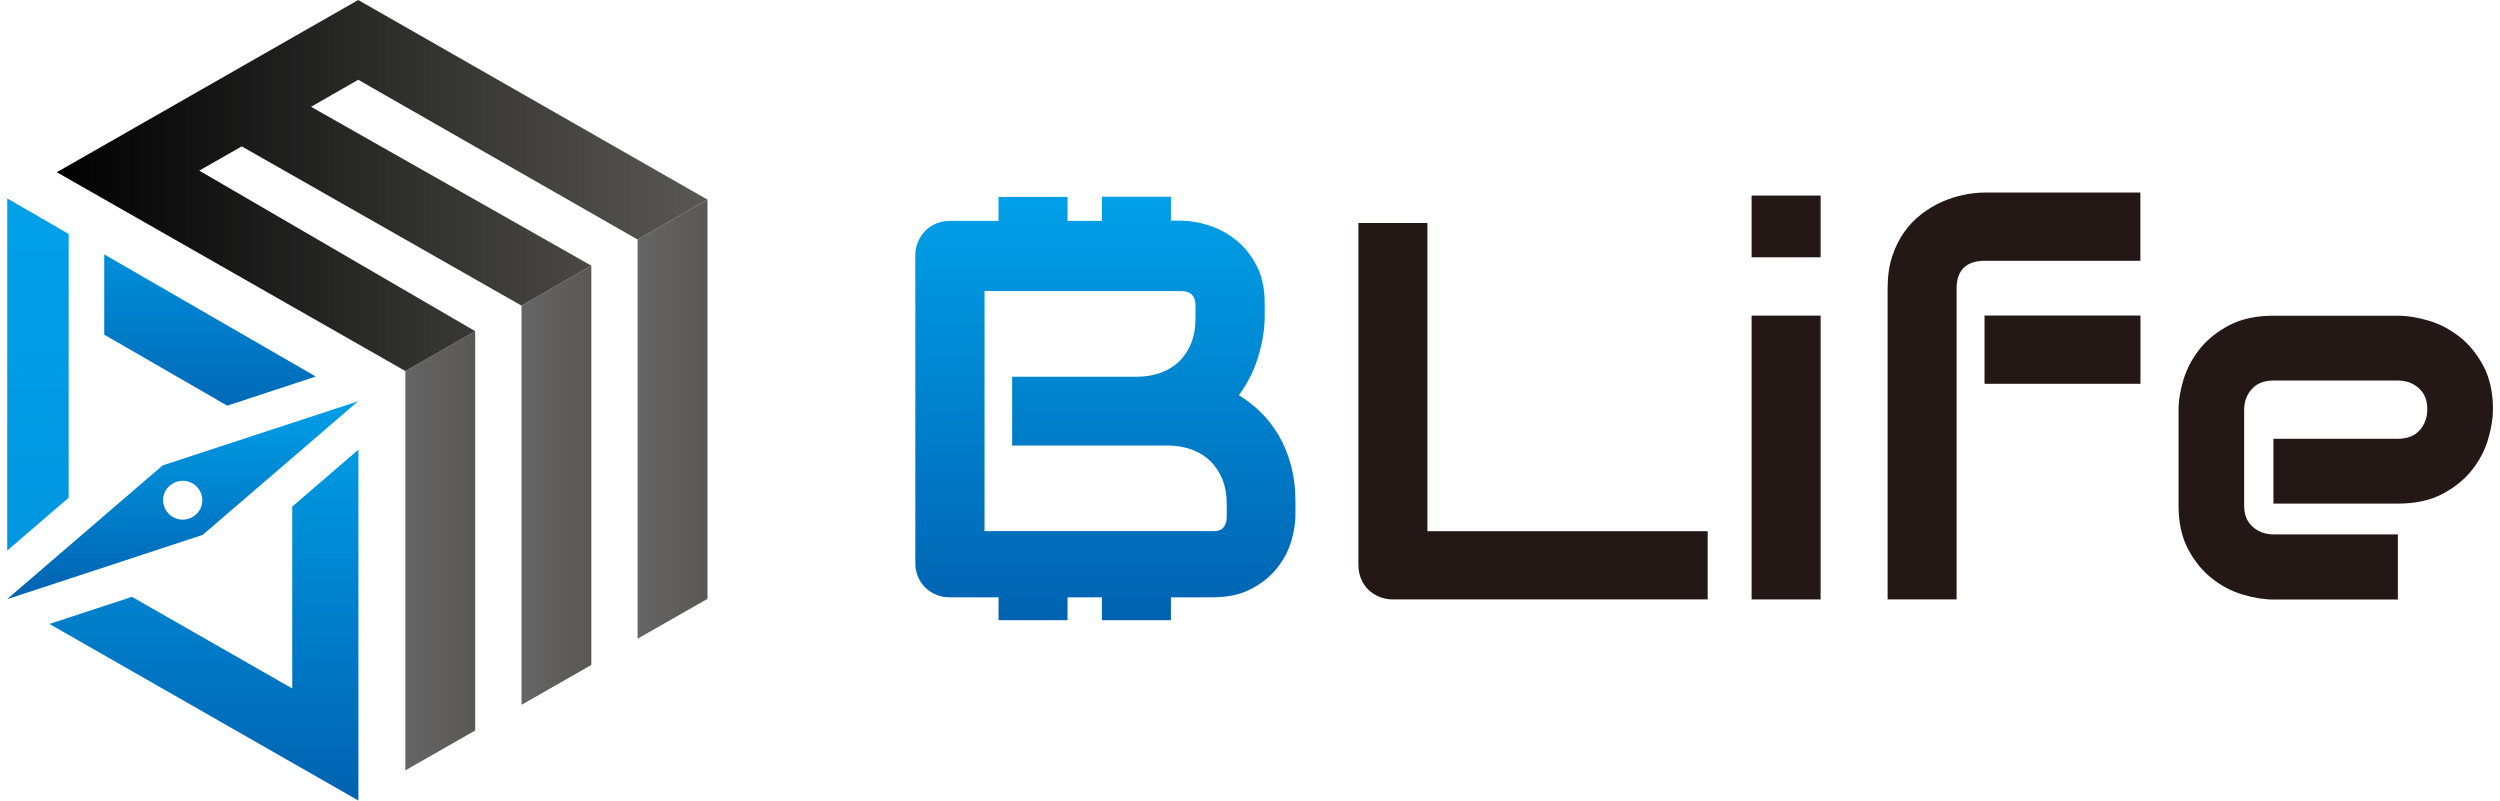
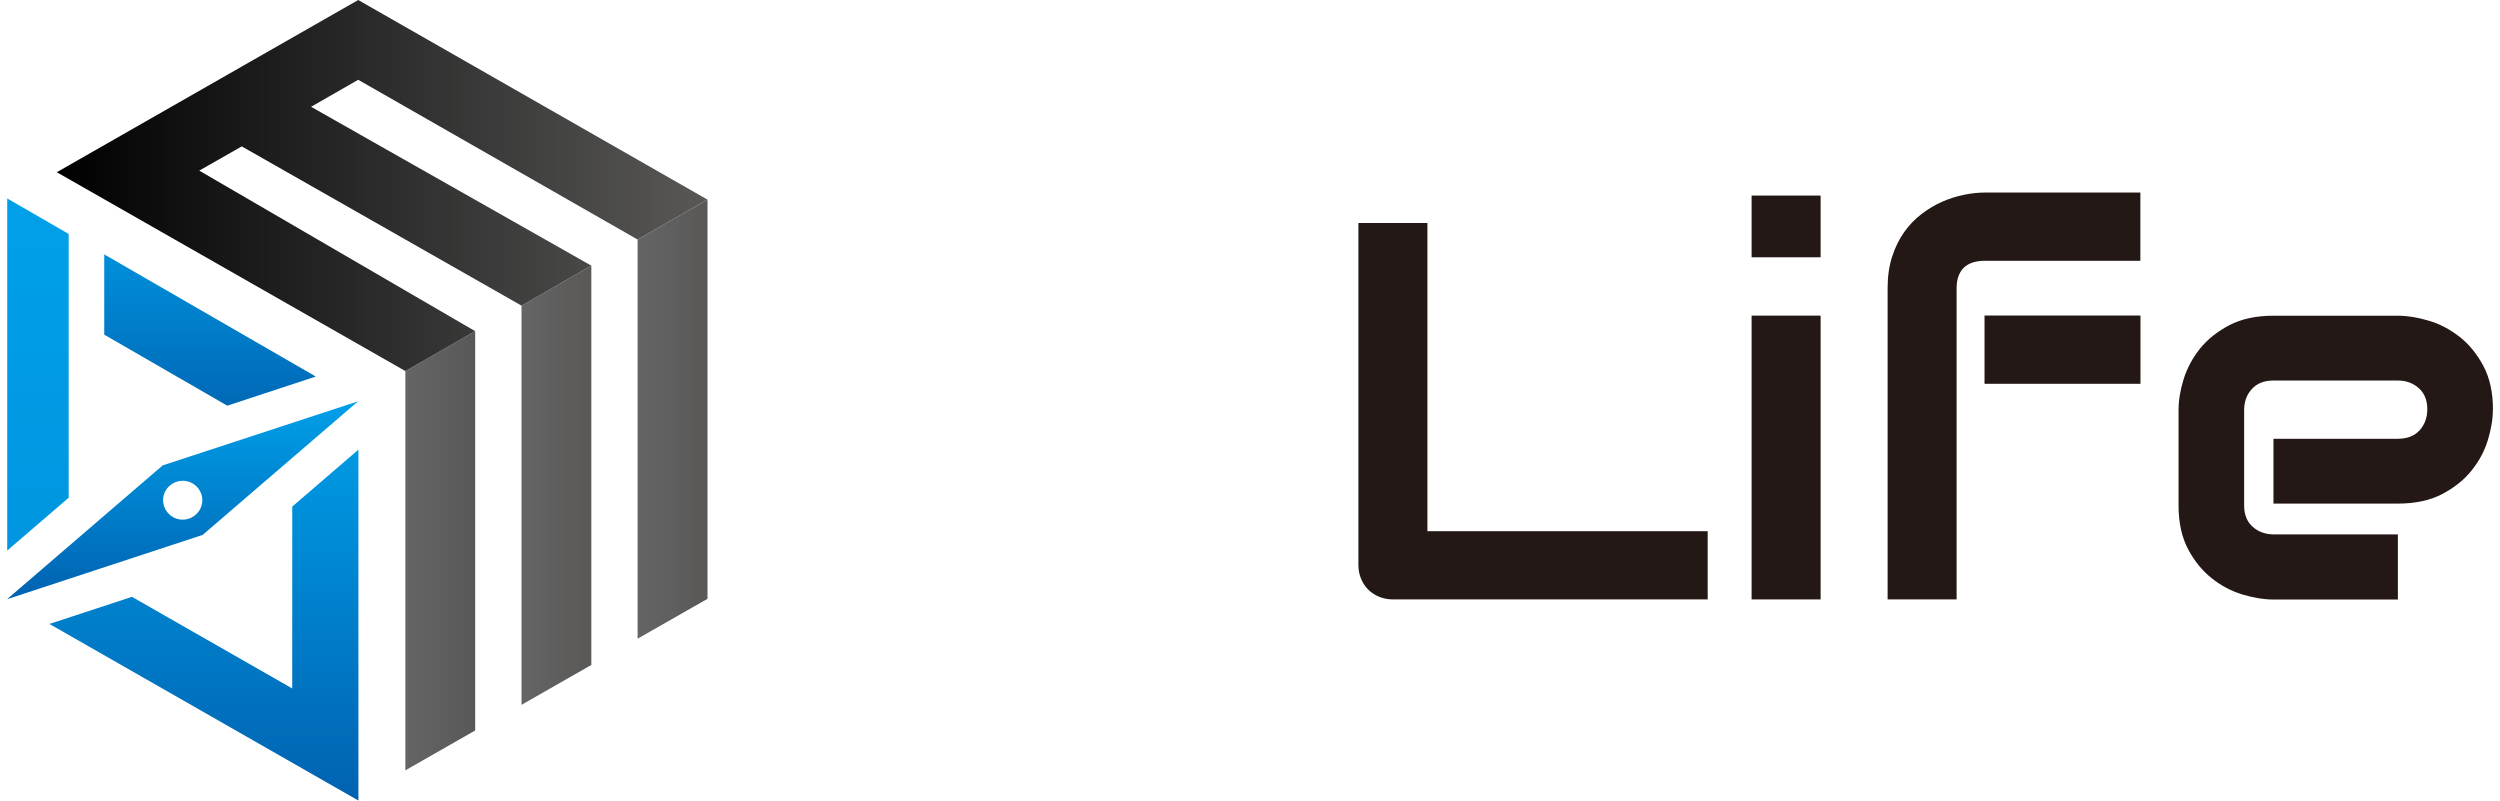
<svg xmlns="http://www.w3.org/2000/svg" width="178" height="57" viewBox="0 0 178 57" fill="none">
  <path d="M121.58 42.679H99.186C98.834 42.679 98.504 42.615 98.203 42.494C97.902 42.367 97.636 42.196 97.421 41.983C97.199 41.763 97.034 41.508 96.905 41.202C96.783 40.904 96.718 40.577 96.718 40.23V15.876H101.632V37.823H121.587V42.686L121.58 42.679Z" fill="#231815" />
  <path d="M129.628 18.319H124.714V13.924H129.628V18.319ZM129.628 42.679H124.714V22.472H129.628V42.679Z" fill="#231815" />
  <path d="M152.402 18.567H141.334C140.667 18.567 140.165 18.73 139.82 19.064C139.483 19.398 139.311 19.881 139.311 20.512V42.679H134.398V20.512C134.398 19.682 134.505 18.929 134.72 18.269C134.936 17.608 135.223 17.026 135.581 16.522C135.94 16.018 136.349 15.592 136.815 15.237C137.281 14.882 137.769 14.591 138.278 14.364C138.788 14.143 139.297 13.98 139.813 13.874C140.33 13.767 140.825 13.71 141.291 13.71H152.395V18.574L152.402 18.567ZM152.402 27.328H141.298V22.465H152.402V27.328Z" fill="#231815" />
  <path d="M177.493 29.16C177.493 29.835 177.371 30.559 177.134 31.34C176.898 32.114 176.51 32.838 175.972 33.506C175.441 34.173 174.738 34.727 173.878 35.181C173.017 35.629 171.97 35.856 170.729 35.856H161.87V31.241H170.729C171.396 31.241 171.912 31.035 172.278 30.637C172.644 30.225 172.823 29.728 172.823 29.132C172.823 28.493 172.622 27.996 172.214 27.634C171.805 27.272 171.31 27.094 170.729 27.094H161.87C161.203 27.094 160.687 27.3 160.328 27.705C159.955 28.11 159.783 28.607 159.783 29.21V35.998C159.783 36.644 159.991 37.155 160.393 37.51C160.801 37.872 161.311 38.05 161.913 38.05H170.729V42.686H161.87C161.189 42.686 160.457 42.565 159.675 42.331C158.886 42.097 158.155 41.713 157.488 41.181C156.813 40.648 156.247 39.96 155.795 39.108C155.343 38.256 155.113 37.212 155.113 35.998V29.174C155.113 28.5 155.235 27.776 155.472 27.002C155.716 26.221 156.103 25.497 156.634 24.829C157.172 24.162 157.868 23.608 158.728 23.154C159.589 22.706 160.636 22.479 161.87 22.479H170.729C171.41 22.479 172.142 22.6 172.931 22.834C173.72 23.068 174.444 23.452 175.126 23.984C175.8 24.51 176.36 25.206 176.819 26.058C177.271 26.91 177.5 27.946 177.5 29.167" fill="#231815" />
-   <path d="M70.106 20.725H84.101C84.782 20.725 85.12 21.073 85.12 21.776V22.692C85.12 23.324 85.019 23.899 84.825 24.403C84.624 24.907 84.352 25.34 83.986 25.703C83.62 26.065 83.183 26.341 82.659 26.533C82.143 26.725 81.569 26.824 80.923 26.824H72.065V31.723H83.132C83.778 31.723 84.352 31.823 84.868 32.014C85.385 32.206 85.822 32.483 86.188 32.845C86.554 33.207 86.841 33.641 87.042 34.145C87.243 34.649 87.343 35.217 87.343 35.856V36.75C87.343 37.013 87.307 37.219 87.228 37.368C87.157 37.517 87.063 37.624 86.963 37.688C86.862 37.752 86.748 37.787 86.626 37.801C86.497 37.815 86.389 37.815 86.303 37.815H70.099V20.732L70.106 20.725ZM78.456 14.023V15.727H76.01V14.023H71.096V15.727H67.646C67.295 15.727 66.965 15.791 66.663 15.911C66.362 16.039 66.097 16.21 65.882 16.437C65.659 16.664 65.487 16.92 65.358 17.225C65.229 17.523 65.171 17.843 65.171 18.176V40.087C65.171 40.435 65.229 40.762 65.358 41.06C65.487 41.358 65.659 41.614 65.882 41.834C66.104 42.054 66.362 42.225 66.663 42.345C66.965 42.473 67.295 42.53 67.646 42.53H71.096V44.156H76.01V42.53H78.456V44.156H83.369V42.53H86.289C87.386 42.53 88.311 42.338 89.065 41.941C89.818 41.55 90.435 41.06 90.908 40.471C91.382 39.882 91.719 39.25 91.927 38.568C92.135 37.886 92.235 37.24 92.235 36.644V35.707C92.235 34.762 92.127 33.896 91.912 33.108C91.697 32.327 91.41 31.617 91.044 30.999C90.678 30.374 90.255 29.828 89.767 29.352C89.28 28.883 88.763 28.479 88.211 28.138C88.857 27.25 89.323 26.313 89.61 25.319C89.897 24.332 90.047 23.402 90.047 22.543V21.627C90.047 20.541 89.854 19.625 89.452 18.879C89.057 18.127 88.562 17.523 87.96 17.055C87.357 16.586 86.719 16.245 86.023 16.032C85.335 15.819 84.682 15.713 84.079 15.713H83.369V14.008H78.456V14.023Z" fill="url(#paint0_linear_60_5019)" />
  <path d="M45.396 17.055V45.476L50.374 42.636V14.214L45.396 17.055Z" fill="url(#paint1_linear_60_5019)" />
  <path d="M37.132 21.762V50.184L42.103 47.344V18.915L37.132 21.762Z" fill="url(#paint2_linear_60_5019)" />
  <path d="M28.862 26.42V54.849L33.833 52.009V23.58L28.862 26.42Z" fill="url(#paint3_linear_60_5019)" />
  <path d="M4.043 12.262L28.862 26.42L33.833 23.58L14.186 12.148L17.213 10.423L37.132 21.762L42.103 18.915L22.148 7.604L25.505 5.68L45.396 17.055L50.374 14.214L25.505 0L4.043 12.262Z" fill="url(#paint4_linear_60_5019)" />
  <path d="M7.422 18.113V23.828L16.18 28.884L22.485 26.81L7.422 18.113Z" fill="url(#paint5_linear_60_5019)" />
  <path d="M4.89 16.657L0.514 14.129V39.2L4.89 35.437V16.657Z" fill="url(#paint6_linear_60_5019)" />
  <path d="M25.519 32.014L20.807 36.069V49.019L9.394 42.494L3.52 44.425L25.519 57V32.014Z" fill="url(#paint7_linear_60_5019)" />
  <path d="M25.519 28.564L11.582 33.136L0.5 42.665L14.43 38.085L25.512 28.557L25.519 28.564ZM11.797 36.296C11.41 35.629 11.647 34.791 12.321 34.414C12.988 34.038 13.842 34.265 14.222 34.933C14.602 35.593 14.373 36.438 13.698 36.814C13.024 37.198 12.178 36.963 11.797 36.296Z" fill="url(#paint8_linear_60_5019)" />
  <defs>
    <linearGradient id="paint0_linear_60_5019" x1="78.7" y1="14.023" x2="78.7" y2="44.163" gradientUnits="userSpaceOnUse">
      <stop stop-color="#00A0E9" />
      <stop offset="1" stop-color="#0062B1" />
    </linearGradient>
    <linearGradient id="paint1_linear_60_5019" x1="45.396" y1="29.842" x2="50.374" y2="29.842" gradientUnits="userSpaceOnUse">
      <stop stop-color="#666565" />
      <stop offset="1" stop-color="#595857" />
    </linearGradient>
    <linearGradient id="paint2_linear_60_5019" x1="37.132" y1="34.549" x2="42.103" y2="34.549" gradientUnits="userSpaceOnUse">
      <stop stop-color="#666565" />
      <stop offset="1" stop-color="#595857" />
    </linearGradient>
    <linearGradient id="paint3_linear_60_5019" x1="28.862" y1="39.214" x2="33.833" y2="39.214" gradientUnits="userSpaceOnUse">
      <stop stop-color="#666565" />
      <stop offset="1" stop-color="#595857" />
    </linearGradient>
    <linearGradient id="paint4_linear_60_5019" x1="4.043" y1="13.213" x2="50.374" y2="13.213" gradientUnits="userSpaceOnUse">
      <stop />
      <stop offset="1" stop-color="#595857" />
    </linearGradient>
    <linearGradient id="paint5_linear_60_5019" x1="14.954" y1="13.27" x2="14.954" y2="30.815" gradientUnits="userSpaceOnUse">
      <stop stop-color="#00A0E9" />
      <stop offset="1" stop-color="#0062B1" />
    </linearGradient>
    <linearGradient id="paint6_linear_60_5019" x1="2.702" y1="14.129" x2="2.702" y2="167.848" gradientUnits="userSpaceOnUse">
      <stop stop-color="#00A0E9" />
      <stop offset="1" stop-color="#0062B1" />
    </linearGradient>
    <linearGradient id="paint7_linear_60_5019" x1="14.523" y1="28.62" x2="14.523" y2="57" gradientUnits="userSpaceOnUse">
      <stop stop-color="#00A0E9" />
      <stop offset="1" stop-color="#0062B1" />
    </linearGradient>
    <linearGradient id="paint8_linear_60_5019" x1="13.01" y1="28.564" x2="13.01" y2="42.665" gradientUnits="userSpaceOnUse">
      <stop stop-color="#00A0E9" />
      <stop offset="1" stop-color="#0062B1" />
    </linearGradient>
  </defs>
</svg>